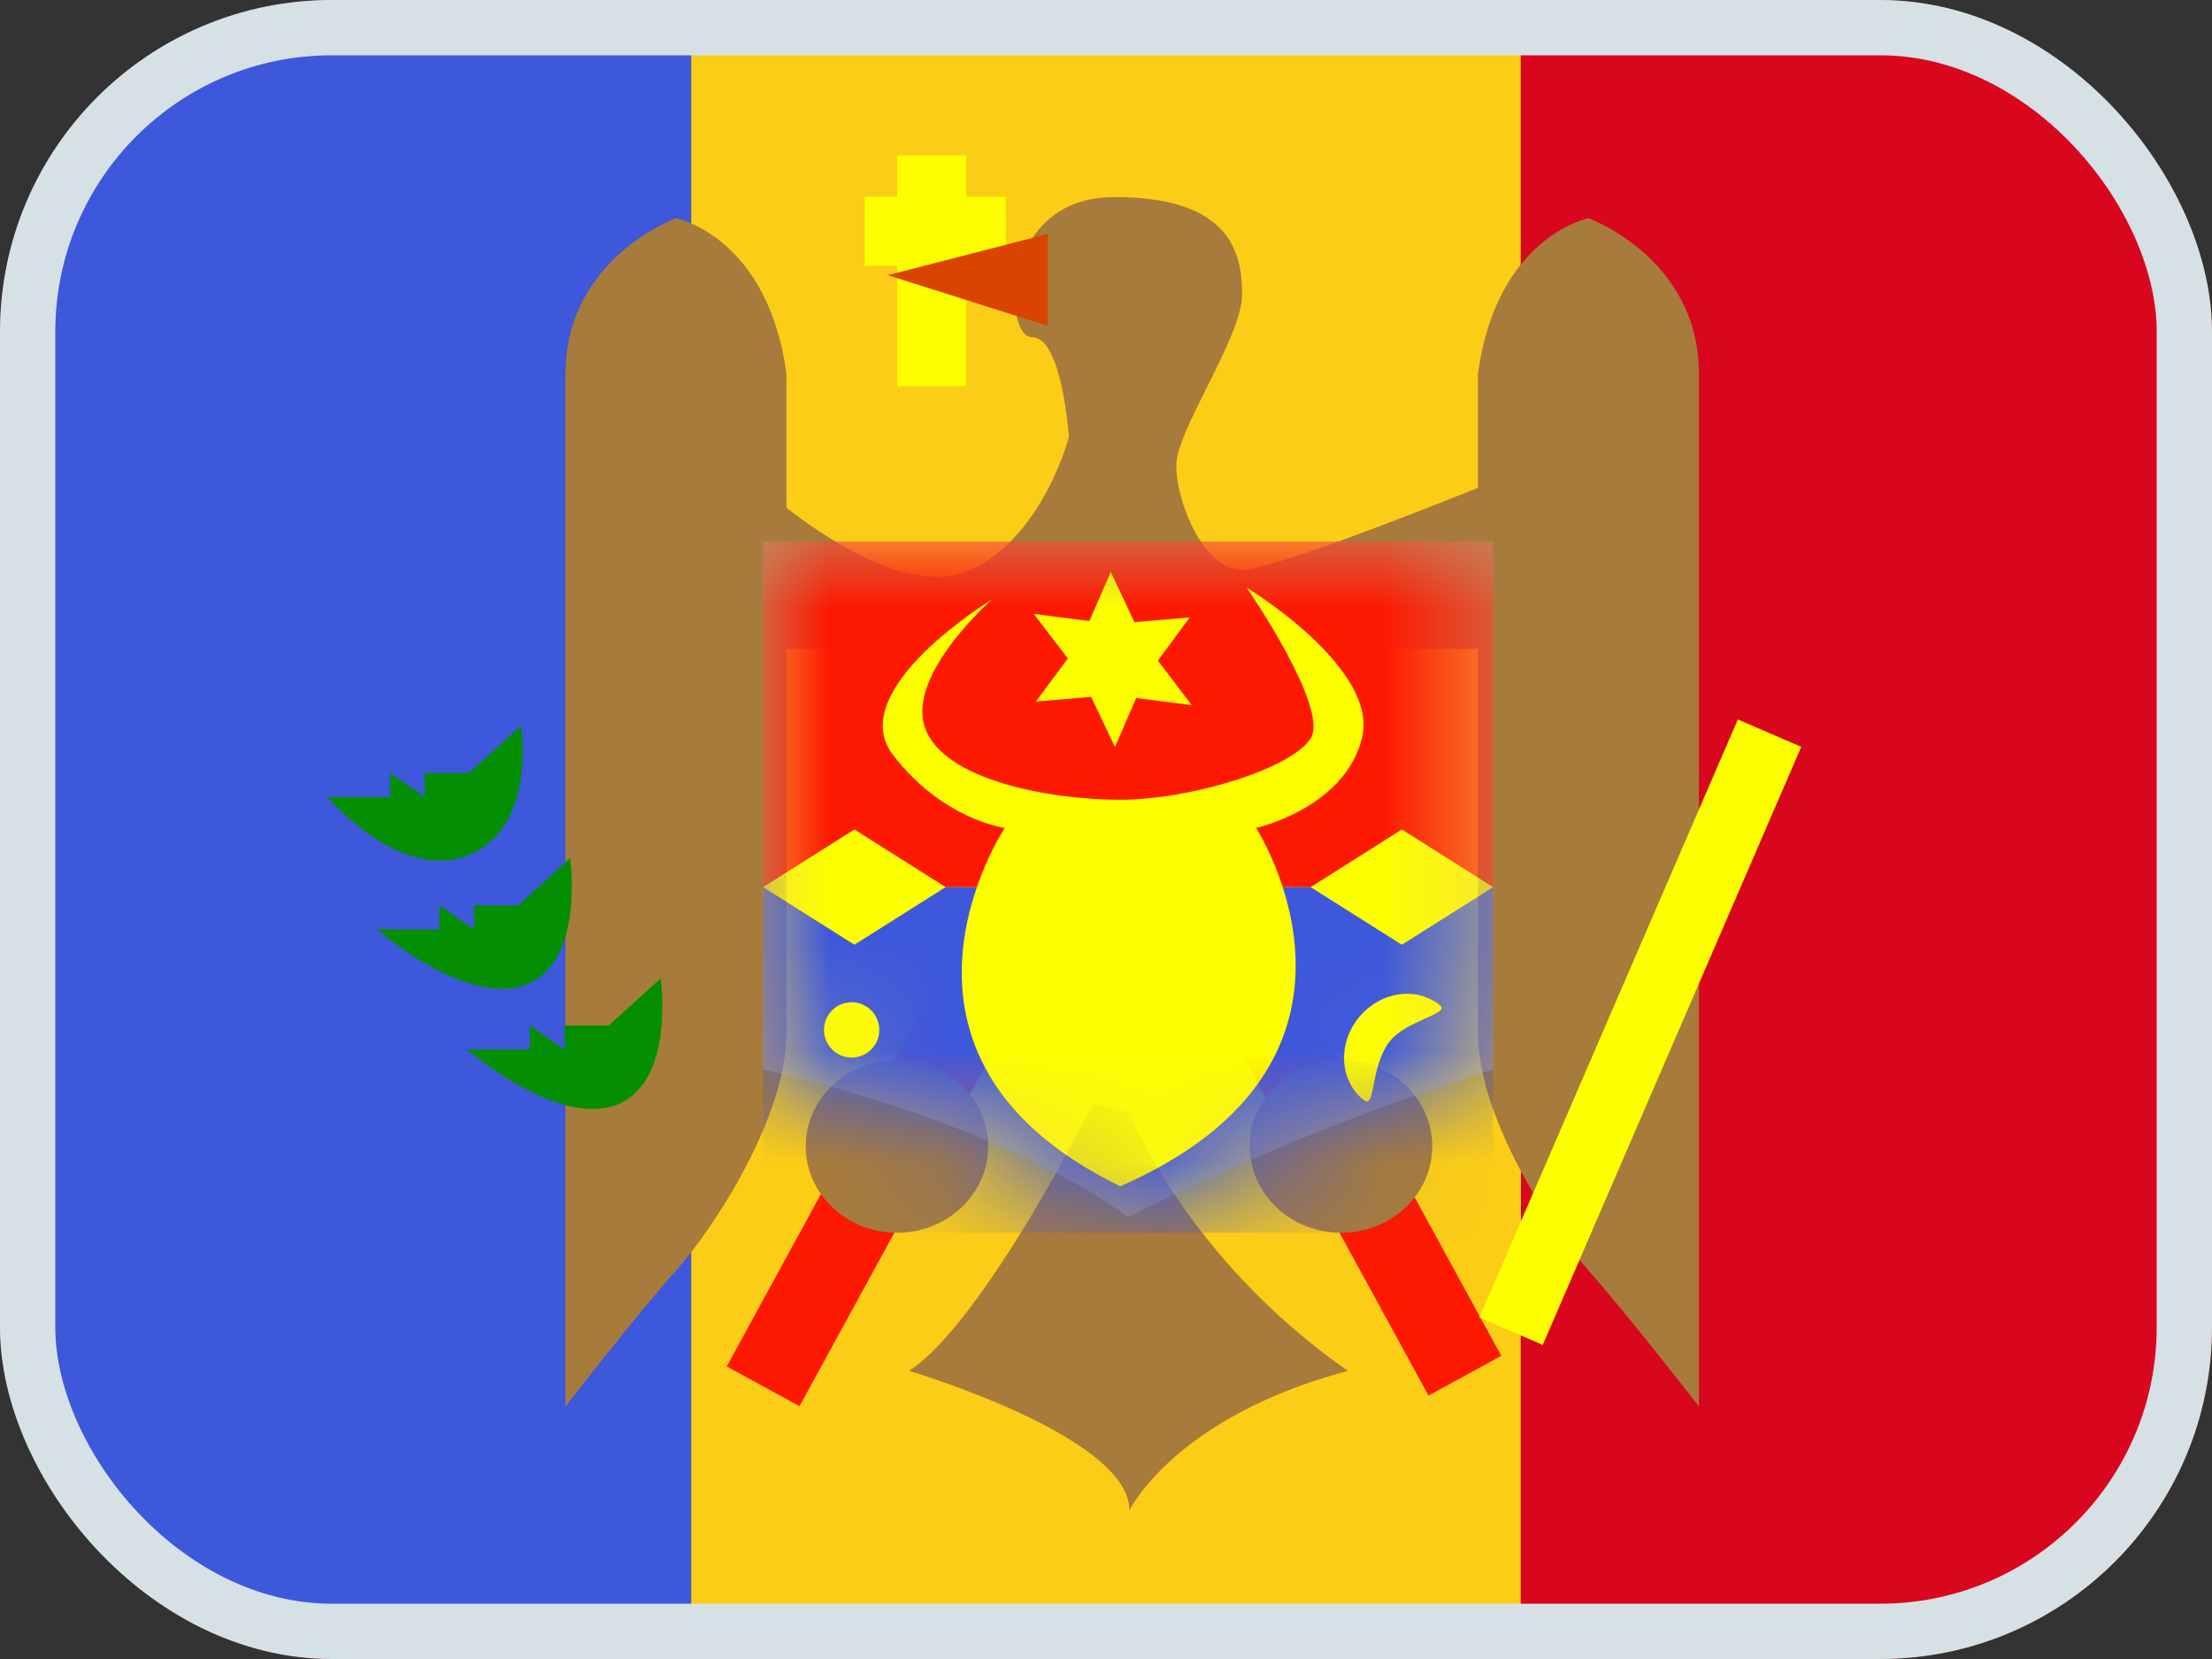
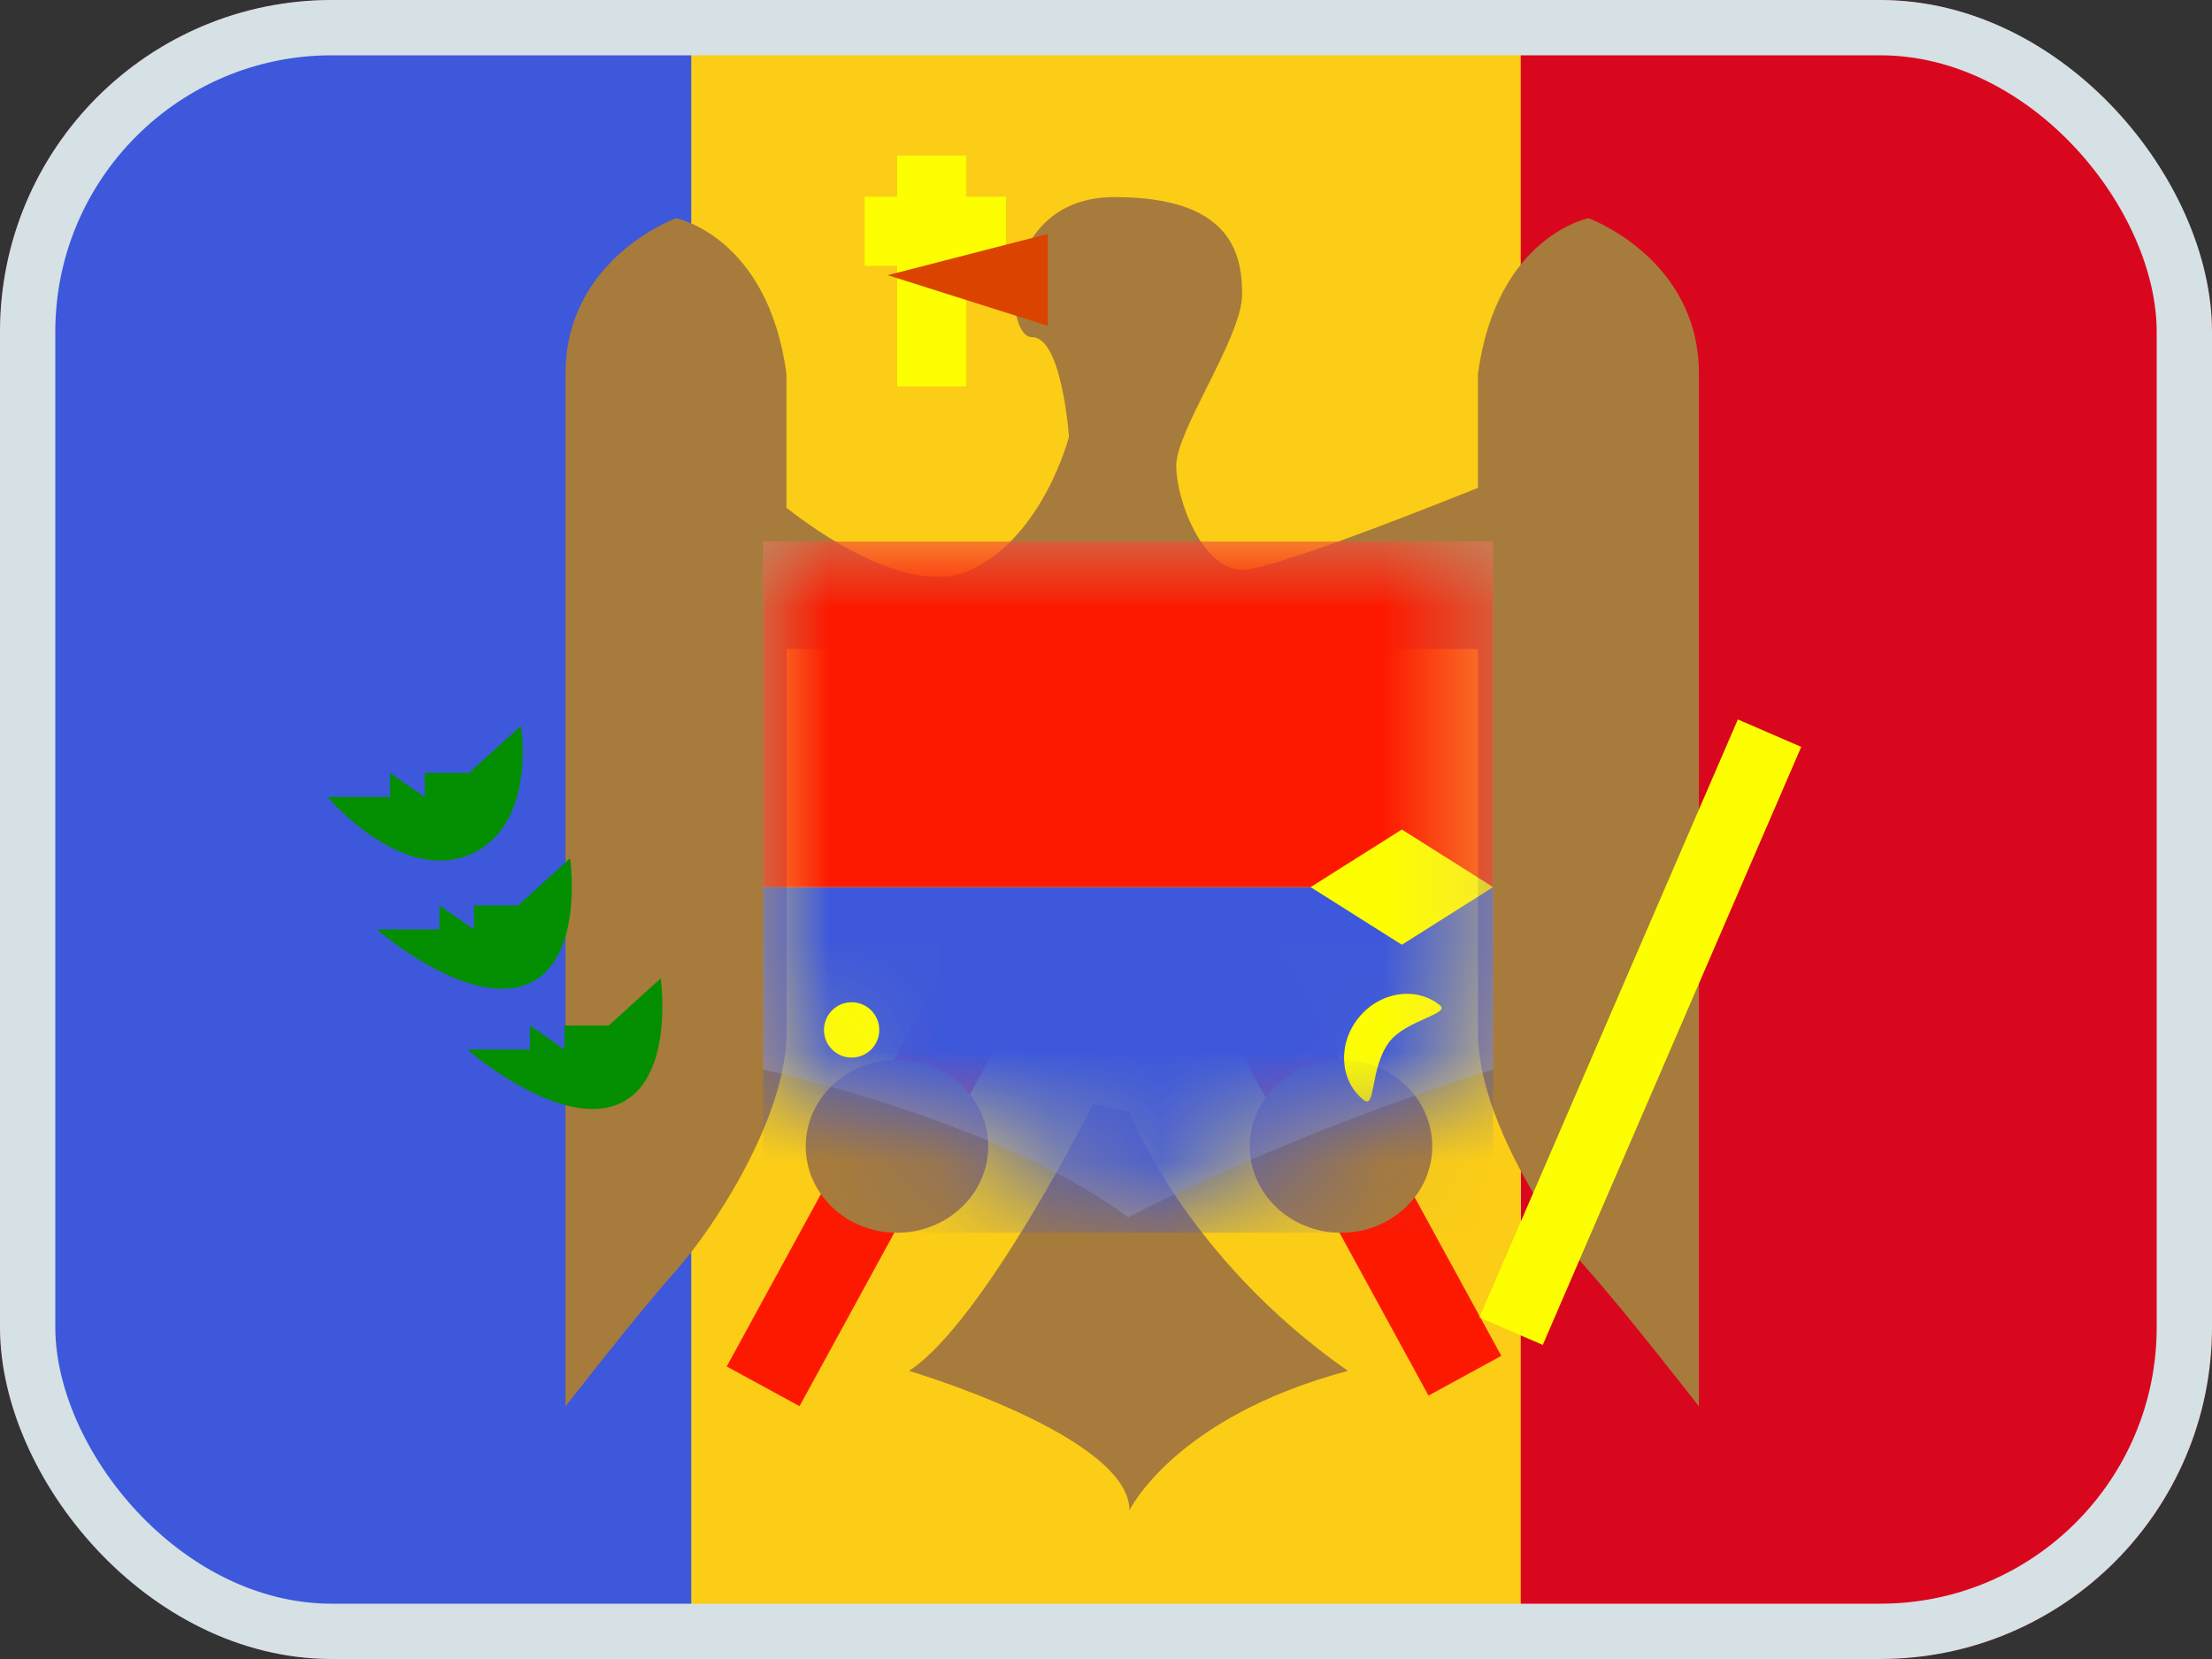
<svg xmlns="http://www.w3.org/2000/svg" width="20" height="15" viewBox="0 0 20 15" fill="none">
  <rect x="0" y="0" width="20" height="15" fill="#333333" stroke="none" />
  <g clip-path="url(#clip0_46_19296)">
    <mask id="mask0_46_19296" style="mask-type:luminance" maskUnits="userSpaceOnUse" x="-1" y="-1" width="21" height="16">
      <rect x="-1" y="-1" width="21" height="16" fill="white" />
    </mask>
    <g mask="url(#mask0_46_19296)">
      <path fill-rule="evenodd" clip-rule="evenodd" d="M-1 -1V15H20V-1H-1Z" fill="#AF0100" />
      <mask id="mask1_46_19296" style="mask-type:luminance" maskUnits="userSpaceOnUse" x="-1" y="-1" width="21" height="16">
        <path fill-rule="evenodd" clip-rule="evenodd" d="M-1 -1V15H20V-1H-1Z" fill="white" />
      </mask>
      <g mask="url(#mask1_46_19296)">
        <path fill-rule="evenodd" clip-rule="evenodd" d="M-1 -1V4.333H20V-1H-1Z" fill="#3CA5D9" />
-         <path fill-rule="evenodd" clip-rule="evenodd" d="M-1 9.667V15H20V9.667H-1Z" fill="#73BE4A" />
        <path fill-rule="evenodd" clip-rule="evenodd" d="M10.248 9.016C9.364 8.809 8.588 8.036 8.597 7C8.606 6.03 9.167 5.245 10.14 5.022C11.112 4.799 12.12 5.223 12.12 5.223C11.852 4.618 10.919 4.193 10.154 4.195C8.73 4.199 7.21 5.304 7.195 6.99C7.18 8.739 8.818 9.733 10.26 9.729C11.416 9.726 11.965 8.971 12.079 8.649C12.079 8.649 11.132 9.223 10.248 9.016ZM10.824 7.947L11.596 7.402L12.367 7.947L12.095 7.033L12.844 6.456L11.904 6.437L11.596 5.535L11.287 6.437L10.347 6.456L11.096 7.033L10.824 7.947Z" fill="#F7FCFF" />
      </g>
    </g>
    <g clip-path="url(#clip1_46_19296)">
      <mask id="mask2_46_19296" style="mask-type:luminance" maskUnits="userSpaceOnUse" x="-1" y="-1" width="22" height="17">
        <rect x="-0.667" y="-0.333" width="21.333" height="16" fill="white" />
      </mask>
      <g mask="url(#mask2_46_19296)">
        <path fill-rule="evenodd" clip-rule="evenodd" d="M20.667 -0.333H-0.667V3.667H20.667V-0.333ZM20.667 11.667H-0.667V15.667H20.667V11.667Z" fill="#F50101" />
        <path fill-rule="evenodd" clip-rule="evenodd" d="M-0.667 3.667H20.667V11.667H-0.667V3.667Z" fill="#F7FCFF" />
        <path fill-rule="evenodd" clip-rule="evenodd" d="M13.677 8.009C13.726 8.587 11.592 7.769 11.592 8C11.592 8.232 13.878 8.638 13.874 9.157C13.871 9.675 11.164 9.009 11.771 9.242C12.378 9.475 13.681 10.033 13.533 10.381C13.217 11.123 11.116 9.866 10.941 10.113C10.659 10.513 12.491 11.446 12.476 11.535C12.446 11.706 11.224 11.266 10.941 11.621C10.711 11.557 10.605 11.248 10.534 11.207L10.083 5.391C10.083 5.391 10.488 10.867 9.971 11.024C9.454 11.182 8.017 11.66 7.975 11.421C7.959 11.332 9.705 10.513 9.423 10.113C9.215 9.819 7.109 10.864 6.974 10.259C6.375 9.827 8.913 9.453 8.913 9.012C8.913 8.571 6.592 9.535 6.869 8.92C7.147 8.306 9.006 8.086 9.04 8C9.104 7.845 6.974 8.243 6.974 8C6.974 7.542 8.249 7.452 9.04 7.039C9.087 6.568 7.12 7.503 6.974 7.125C6.828 6.748 9.488 5.77 9.423 5.694C9.32 5.574 7.176 6.116 7.53 5.831C8.216 5.278 9.555 4.526 9.864 4.325C9.864 4.325 9.901 4.25 9.94 4.275C9.98 4.25 10.024 4.221 10.024 4.221C10.024 4.221 10.024 4.695 10.017 4.325C10.011 3.956 13.157 5.573 13.193 5.982C13.234 6.461 11.249 5.622 11.295 6.092C11.699 6.342 12.847 6.826 13.321 7.039C13.536 7.136 11.736 6.835 11.774 6.983C11.871 7.359 13.625 7.406 13.677 8.009Z" fill="#52AB0B" />
      </g>
      <mask id="mask3_46_19296" style="mask-type:luminance" maskUnits="userSpaceOnUse" x="0" y="0" width="20" height="15">
        <rect width="20" height="15" fill="white" />
      </mask>
      <g mask="url(#mask3_46_19296)">
        <path fill-rule="evenodd" clip-rule="evenodd" d="M13.75 0H20V15H13.75V0Z" fill="#D9071E" />
        <path fill-rule="evenodd" clip-rule="evenodd" d="M0 0H7.5V15H0V0Z" fill="#3D58DB" />
        <path fill-rule="evenodd" clip-rule="evenodd" d="M6.25 0H13.75V15H6.25V0Z" fill="#FBCD17" />
        <path fill-rule="evenodd" clip-rule="evenodd" d="M13.574 12.259L12.916 12.618L10.734 8.625L11.392 8.266L13.574 12.259ZM6.571 12.355L7.229 12.714L9.411 8.722L8.752 8.362L6.571 12.355Z" fill="#FD1900" />
        <path fill-rule="evenodd" clip-rule="evenodd" d="M7.111 5.868V9.338C7.111 10.108 6.447 11.113 6.113 11.487C5.778 11.86 5.113 12.716 5.113 12.716V3.38C5.113 2.333 6.113 1.973 6.113 1.973C6.113 1.973 6.943 2.137 7.111 3.38V4.591C7.368 4.794 8.226 5.414 8.78 5.152C9.438 4.841 9.665 3.949 9.665 3.949C9.665 3.949 9.603 3.049 9.333 3.049C9.063 3.049 9.042 1.782 10.076 1.782C11.11 1.782 11.231 2.27 11.231 2.66C11.231 2.864 11.067 3.192 10.911 3.504C10.77 3.787 10.635 4.057 10.635 4.209C10.635 4.53 10.877 5.152 11.231 5.152C11.479 5.152 12.672 4.688 13.363 4.411V3.38C13.532 2.137 14.362 1.973 14.362 1.973C14.362 1.973 15.361 2.333 15.361 3.38V12.716C15.361 12.716 14.696 11.86 14.362 11.487C14.027 11.113 13.363 10.108 13.363 9.338V5.868H7.111ZM8.219 12.395C8.895 11.955 9.884 9.981 9.884 9.981L10.212 10.057C10.212 10.057 10.713 11.365 12.187 12.395C10.616 12.814 10.212 13.656 10.212 13.656C10.212 12.983 8.219 12.395 8.219 12.395ZM8.11 11.146C8.565 11.146 8.935 10.796 8.935 10.365C8.935 9.933 8.565 9.583 8.11 9.583C7.654 9.583 7.285 9.933 7.285 10.365C7.285 10.796 7.654 11.146 8.11 11.146ZM12.95 10.365C12.95 10.796 12.581 11.146 12.125 11.146C11.669 11.146 11.3 10.796 11.3 10.365C11.3 9.933 11.669 9.583 12.125 9.583C12.581 9.583 12.95 9.933 12.95 10.365Z" fill="#A77B3B" />
        <path d="M15.713 6.505L16.286 6.753L13.949 12.16L13.376 11.912L15.713 6.505Z" fill="#FDFF00" />
        <path opacity="0.3" fill-rule="evenodd" clip-rule="evenodd" d="M6.9 4.896H13.5V9.67C13.5 9.67 11.82 10.176 10.2 11.006C9.004 10.118 6.9 9.67 6.9 9.67V4.896Z" fill="#E1E5E8" />
        <mask id="mask4_46_19296" style="mask-type:luminance" maskUnits="userSpaceOnUse" x="6" y="4" width="8" height="8">
          <path fill-rule="evenodd" clip-rule="evenodd" d="M6.9 4.896H13.5V9.67C13.5 9.67 11.82 10.176 10.2 11.006C9.004 10.118 6.9 9.67 6.9 9.67V4.896Z" fill="white" />
        </mask>
        <g mask="url(#mask4_46_19296)">
          <rect x="6.9" y="8.021" width="6.6" height="3.125" fill="#3D58DB" />
          <rect x="6.9" y="4.896" width="6.6" height="3.125" fill="#FD1900" />
-           <path fill-rule="evenodd" clip-rule="evenodd" d="M9.866 6.301L9.366 6.343L9.655 5.954L9.347 5.551L9.85 5.615L10.043 5.171L10.257 5.625L10.757 5.583L10.469 5.973L10.776 6.376L10.273 6.311L10.081 6.755L9.866 6.301Z" fill="#FDFF00" />
-           <path fill-rule="evenodd" clip-rule="evenodd" d="M8.969 5.42C8.969 5.42 7.625 6.237 8.073 6.824C8.521 7.411 9.085 7.486 9.085 7.486C9.085 7.486 7.71 9.548 10.129 10.726C12.719 9.589 11.357 7.486 11.357 7.486C11.357 7.486 12.155 7.31 12.314 6.675C12.474 6.041 11.272 5.313 11.272 5.313C11.272 5.313 12.022 6.4 11.851 6.675C11.679 6.951 10.762 7.231 10.129 7.231C9.496 7.231 8.518 7.054 8.361 6.572C8.203 6.091 8.969 5.42 8.969 5.42Z" fill="#FDFF00" />
-           <path fill-rule="evenodd" clip-rule="evenodd" d="M7.725 7.5L8.55 8.021L7.725 8.542L6.9 8.021L7.725 7.5Z" fill="#FDFF00" />
          <path fill-rule="evenodd" clip-rule="evenodd" d="M12.675 7.5L13.5 8.021L12.675 8.542L11.85 8.021L12.675 7.5Z" fill="#FDFF00" />
          <path fill-rule="evenodd" clip-rule="evenodd" d="M7.7 9.562C7.838 9.562 7.95 9.451 7.95 9.312C7.95 9.174 7.838 9.062 7.7 9.062C7.562 9.062 7.45 9.174 7.45 9.312C7.45 9.451 7.562 9.562 7.7 9.562Z" fill="#FDFF00" />
          <path fill-rule="evenodd" clip-rule="evenodd" d="M13.019 9.089C12.804 8.915 12.475 8.966 12.284 9.202C12.093 9.438 12.112 9.77 12.327 9.944C12.443 10.039 12.382 9.663 12.559 9.424C12.707 9.224 13.117 9.169 13.019 9.089Z" fill="#FDFF00" />
        </g>
        <path fill-rule="evenodd" clip-rule="evenodd" d="M2.96 7.206C2.96 7.206 3.619 7.985 4.24 7.73C4.86 7.475 4.71 6.562 4.71 6.562L4.24 6.989H3.84V7.206L3.527 6.989V7.206H2.96ZM3.406 8.403C3.406 8.403 4.209 9.103 4.75 8.905C5.291 8.707 5.155 7.759 5.155 7.759L4.685 8.186H4.285V8.403L3.973 8.186V8.403H3.406ZM5.568 9.992C5.027 10.19 4.224 9.489 4.224 9.489H4.791V9.272L5.104 9.489V9.272H5.504L5.974 8.846C5.974 8.846 6.109 9.794 5.568 9.992Z" fill="#048F02" />
        <path fill-rule="evenodd" clip-rule="evenodd" d="M8.737 1.406H8.112V1.778H7.818V2.403H8.112V3.493H8.737V2.403H9.095V1.778H8.737V1.406Z" fill="#FDFF00" />
        <path fill-rule="evenodd" clip-rule="evenodd" d="M9.474 2.115L8.026 2.488L9.474 2.946V2.115Z" fill="#DB4400" />
      </g>
    </g>
  </g>
  <rect x="0.25" y="0.25" width="19.5" height="14.5" rx="2.75" stroke="#D6E1E5" stroke-width="0.5" />
  <defs>
    <clipPath id="clip0_46_19296">
      <rect width="20" height="15" rx="3" fill="white" />
    </clipPath>
    <clipPath id="clip1_46_19296">
      <rect width="20" height="15" fill="white" />
    </clipPath>
  </defs>
</svg>